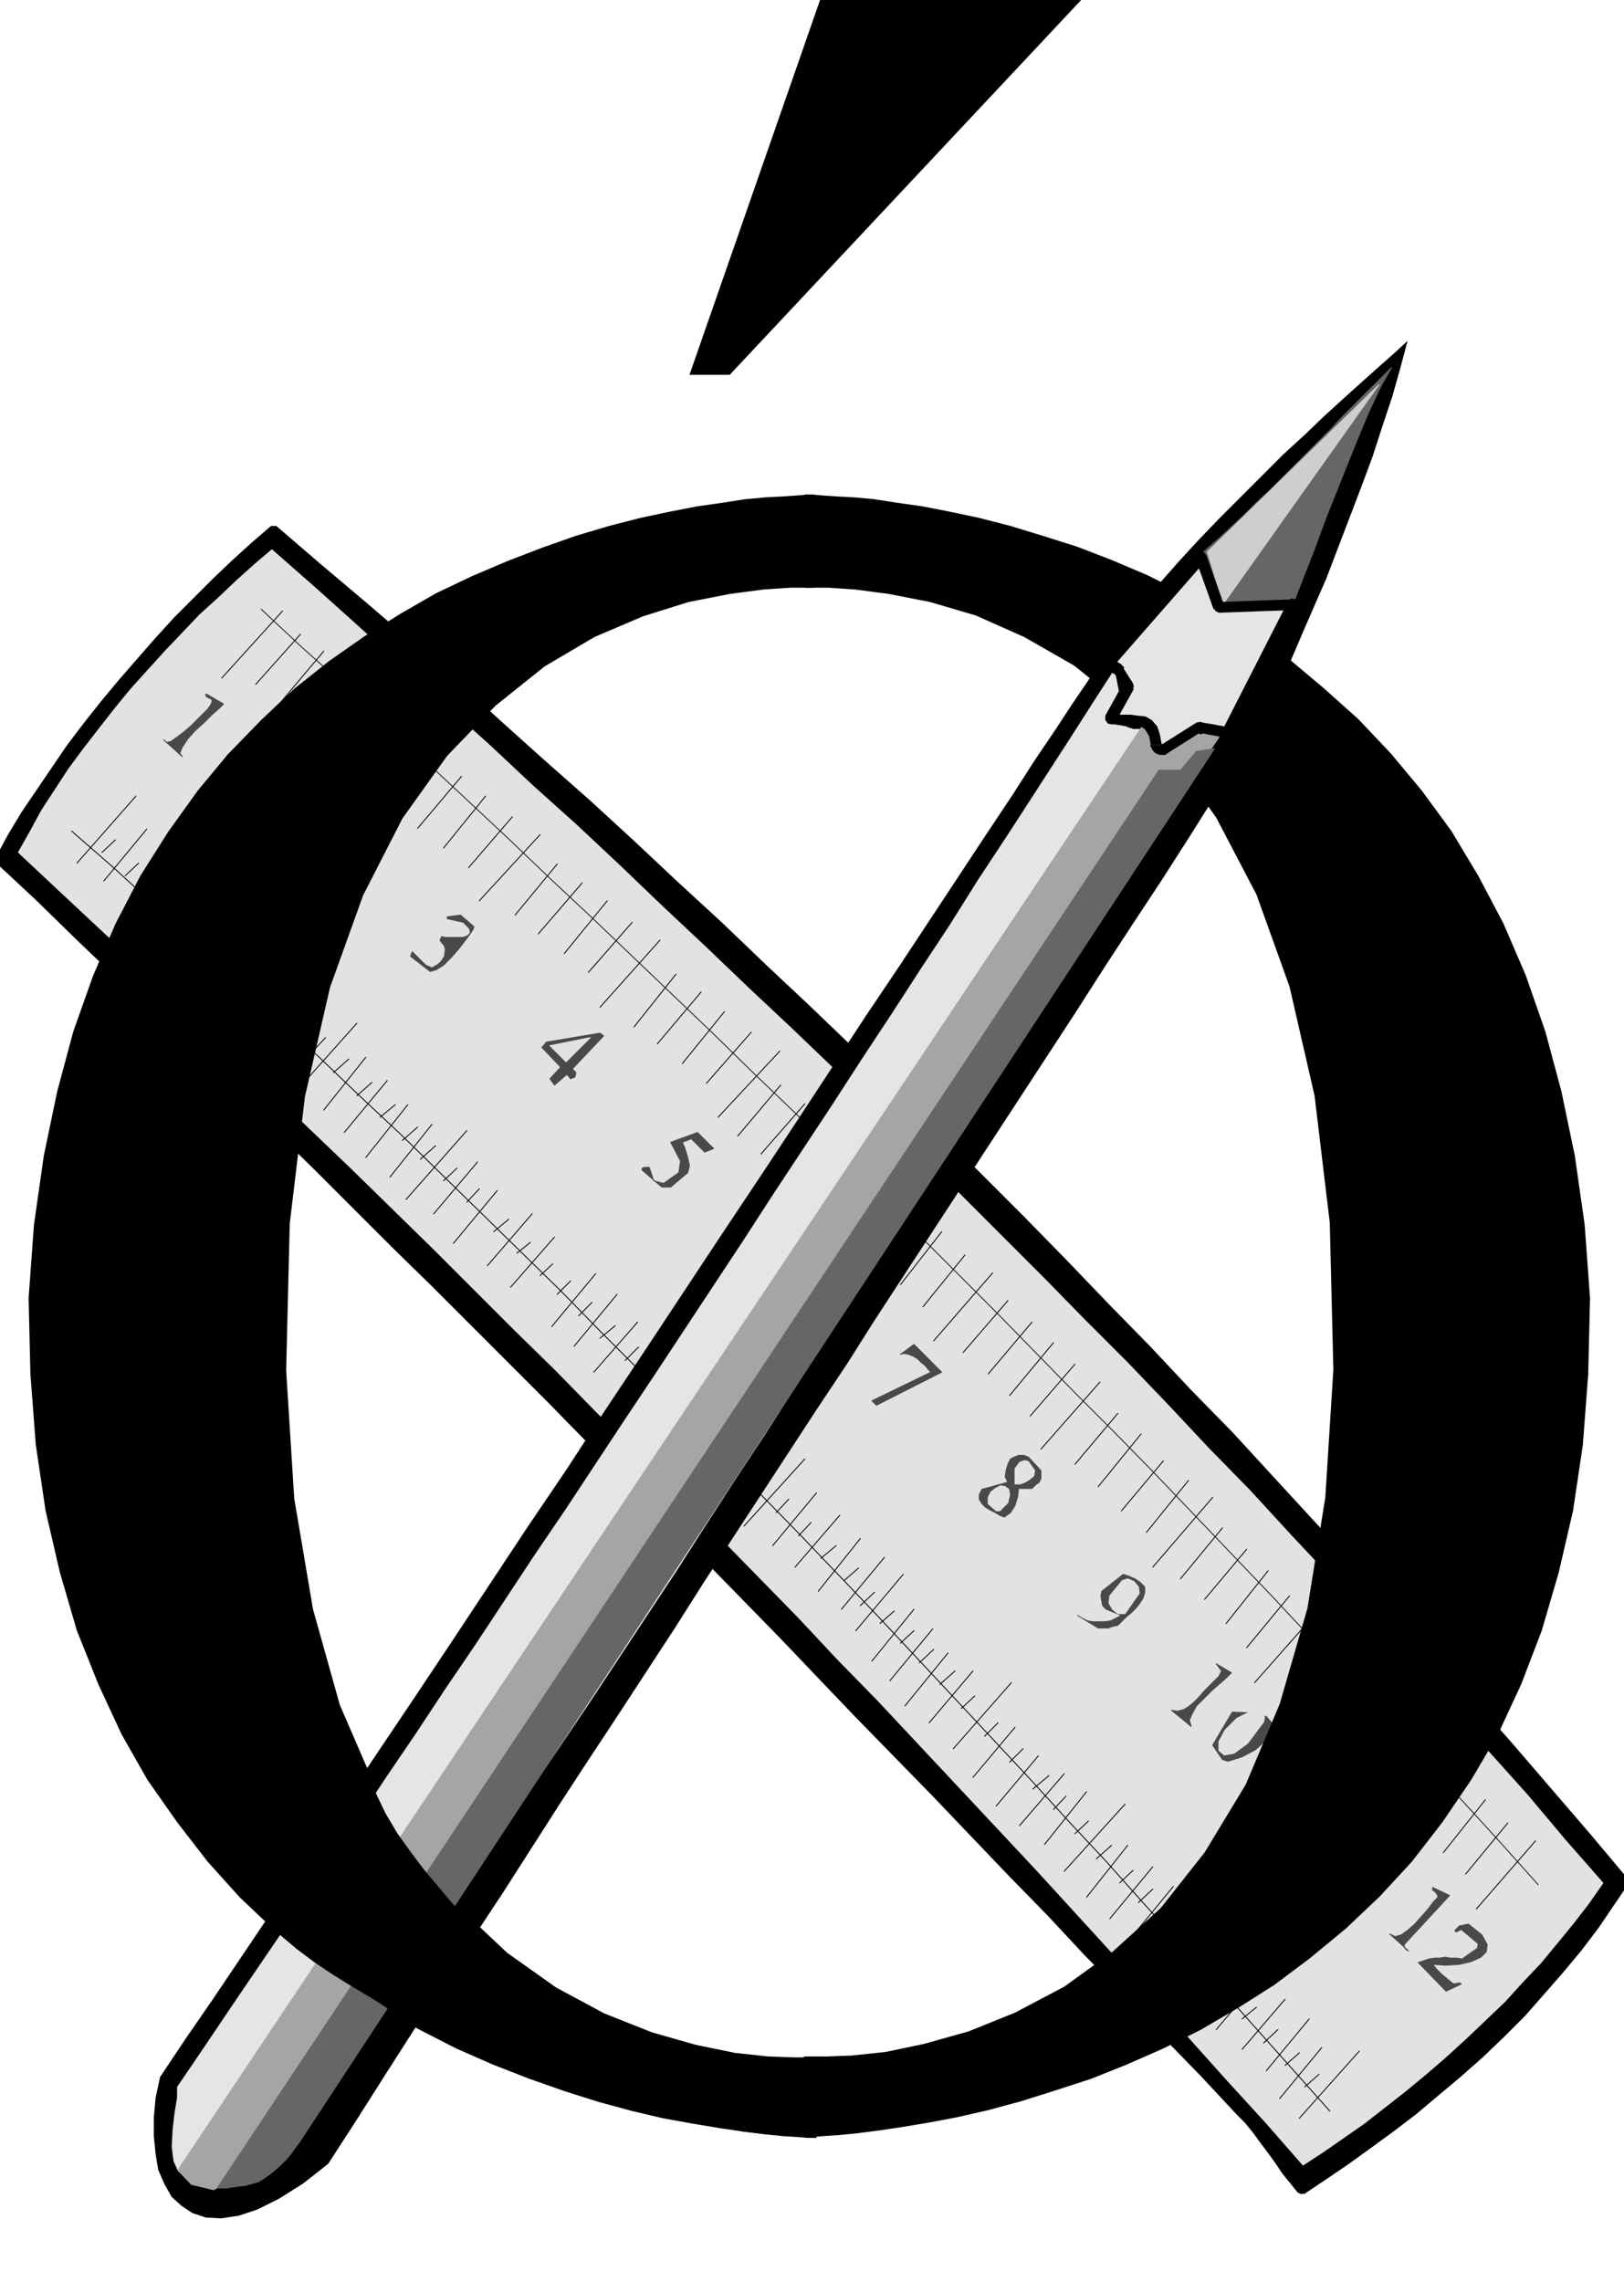
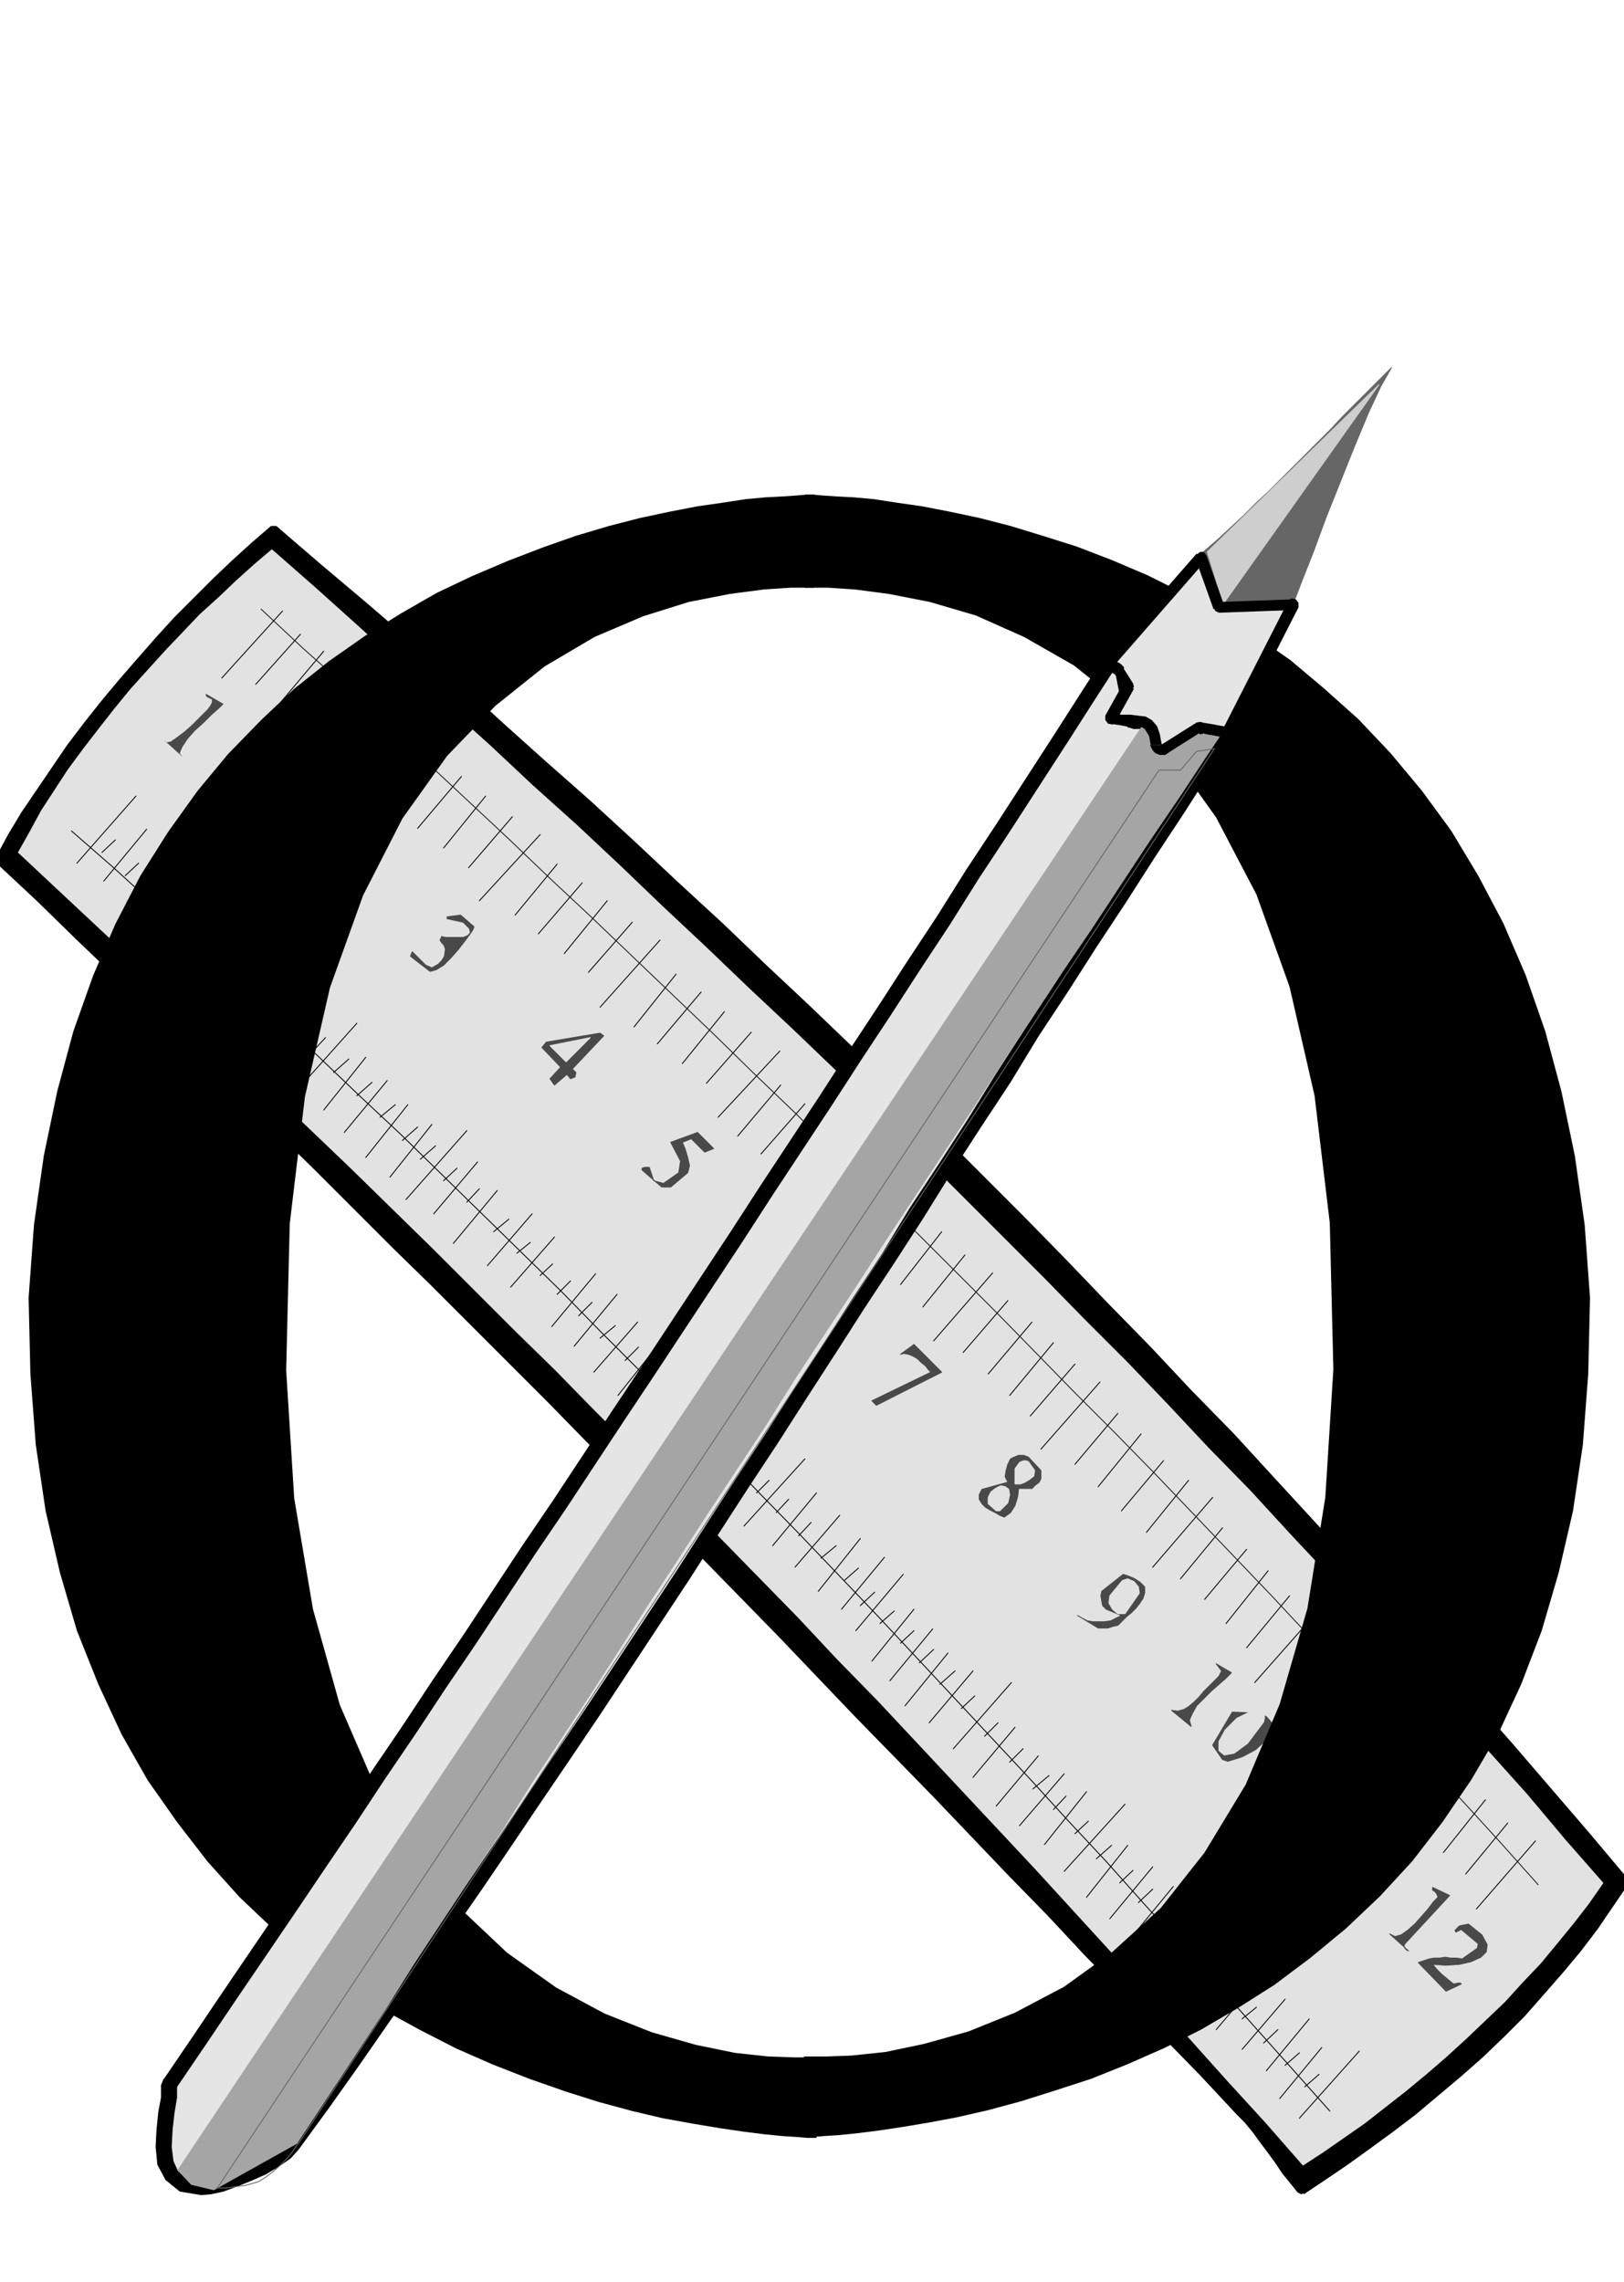
<svg xmlns="http://www.w3.org/2000/svg" fill-rule="evenodd" height="2.551in" preserveAspectRatio="none" stroke-linecap="round" viewBox="0 0 1816 2551" width="1.816in">
  <style>.pen0{stroke:#000;stroke-width:1;stroke-linejoin:round}.pen1{stroke:none}.brush2{fill:#000}.brush3{fill:#e2e2e2}.brush4{fill:#494949}.pen2,.pen3{stroke:#494949;stroke-width:1;stroke-linejoin:round}.pen3{stroke:#e2e2e2}.brush5{fill:#666}.pen4{stroke:#666;stroke-width:1;stroke-linejoin:round}.brush8{fill:#e5e5e5}</style>
  <path class="pen1 brush2" d="m306 592-21 19-22 20-21 20-22 22-21 21-21 23-21 23-20 23-20 24-19 24-19 25-17 25-17 25-16 25-15 25-14 25 45 42 44 43 45 43 44 42 45 43 44 43 44 43 44 43 44 44 43 43 44 43 44 44 43 43 44 44 43 44 43 43 43 44 44 44 43 44 43 44 42 44 43 45 43 44 43 44 42 44 43 45 43 44 42 45 43 44 42 45 43 44 42 45 9 10 9 11 8 11 9 12 8 11 8 12 9 11 8 10 24-16 25-16 25-18 26-19 25-19 25-21 25-21 24-22 24-23 23-23 22-24 21-24 20-24 19-25 17-25 16-25-42-50-43-50-43-50-44-50-44-50-44-50-45-49-45-49-46-50-45-49-47-48-46-49-47-48-47-49-47-48-47-47-48-48-48-47-48-47-49-47-49-46-48-46-50-46-49-46-49-45-50-45-50-44-49-45-50-44-50-43-51-43-50-43z" />
  <path class="pen1 brush2" fill-rule="nonzero" d="m4 957 1 6 14-24 15-25 15-25 17-25 17-25 19-25 19-24 20-24 20-23 21-22 21-23 21-21 22-22 21-20 22-20 20-19-6-8-22 19-22 20-21 20-22 22-21 21-21 23-21 24-20 23-20 24-19 24-19 25-17 25-17 25-17 25-15 25-14 26 1 6-1-6v4l4 2 3 1 3-3z" />
  <path class="pen1 brush2" fill-rule="nonzero" d="m1391 2356-42-45-43-44-42-45-43-44-42-45-43-44-43-45-42-44-43-44-43-44-43-45-42-44-43-44-43-44-44-44-43-44-43-43-43-44-44-44-43-43-44-44-44-43-43-43-44-44-44-43-44-43-44-43-45-43-44-42-45-43-44-43-45-42-8 8 45 42 44 43 45 43 44 42 45 43 44 43 44 43 44 43 44 44 43 43 44 43 44 44 43 43 44 44 43 44 43 43 43 44 44 44 43 44 43 44 42 44 43 45 43 44 43 44 42 44 43 45 43 44 42 45 43 44 42 45 43 44 42 45zm61 87 7 2-8-10-9-11-8-12-8-11-9-12-8-11-9-11-9-11-8 8 9 9 9 11 8 11 9 12 8 11 8 12 9 11 8 10 7 2-7-2 4 2 3-1 2-3-1-4z" />
  <path class="pen1 brush2" fill-rule="nonzero" d="m1812 2106-1-6-15 25-17 25-19 25-20 24-21 24-22 23-23 23-24 23-23 22-25 21-25 21-25 19-26 19-25 18-25 15-24 16 6 10 24-16 25-17 25-18 26-19 25-19 25-21 25-21 25-22 24-23 23-23 22-25 21-24 20-24 19-25 17-25 17-25-1-6 1 6 1-4-3-4h-4l-4 2z" />
  <path class="pen1 brush2" fill-rule="nonzero" d="M309 596h-6l50 43 51 43 50 43 49 44 49 45 51 44 49 45 49 45 49 46 50 46 48 46 49 46 49 47 48 47 48 47 48 48 47 47 47 48 47 49 47 48 46 49 47 48 45 49 46 50 45 49 45 49 44 49 44 50 44 50 43 50 43 50 42 50 8-6-42-50-43-50-43-50-44-50-44-50-44-51-45-49-45-49-46-50-45-49-47-48-46-49-47-48-47-49-47-48-47-47-48-48-48-47-48-47-49-47-49-46-48-46-50-46-49-46-49-45-51-45-49-44-49-45-51-44-50-43-51-43-50-43h-6z" />
  <path class="pen1 brush3" d="m20 953 47 44 46 43 47 44 47 44 46 45 46 44 47 45 46 44 46 45 46 45 46 46 45 45 46 45 45 46 46 46 45 46 45 46 45 46 45 46 44 47 45 46 44 47 44 47 44 47 44 47 43 47 43 47 44 48 42 47 43 48 43 47 42 48 23-15 23-16 23-16 23-18 23-18 23-19 22-19 23-21 21-20 22-21 20-22 20-21 19-23 18-22 17-22 16-23-43-49-42-50-44-49-43-48-44-49-45-49-44-48-45-48-45-49-46-47-45-48-46-48-47-47-46-47-47-47-47-47-47-47-47-46-47-47-48-46-48-45-48-46-48-45-48-46-48-45-49-44-48-45-49-44-49-44-48-44-49-44-49-43-20 17-20 18-20 19-21 19-19 20-20 21-19 21-19 21-18 22-18 23-17 22-17 23-15 23-15 23-13 24-13 23z" />
  <path class="pen1 brush4" d="m231 776 19 11-5 5-8 7-9 9-10 9-8 9-6 9-3 7 3 4-21-19 3 3 5-1 7-5 8-6 8-7 7-7 6-6 3-3 2-2 3-4 2-4v-3l-6-3-1-2v-1h1z" />
-   <path class="pen2" fill="none" d="m231 776 19 11h0l-5 5-8 7-9 9-10 9-8 9-6 9-3 7 3 4-21-19h0l3 3 5-1 7-5 8-6 8-7 7-7 6-6 3-3h0l2-2 3-4 2-4v-3l-6-3h0l-1-2v-1h1" />
  <path class="pen1 brush4" d="m500 1025 15-2 15 13-1 3-4 6-6 8-7 9-8 9-8 8-8 5-7 2-22-17 2-5 7 7 8 8 7 3 7-4 4-4 3-5 1-8-1-3-1-2-2-2-2-3 2-4 4 1h20l5-2 3-3-1-5-7-7-18-4v-2z" />
  <path class="pen2" fill="none" d="m500 1025 15-2 15 13h0l-1 3-4 6-6 8-7 9-8 9-8 8-8 5-7 2-22-17h0l2-5 7 7 8 8 7 3h0l7-4 4-4 3-5 1-8h0l-1-3-1-2-2-2-2-3 2-4h0l4 1h20l5-2 3-3-1-5-7-7-18-4v-2" />
  <path class="pen1 brush4" d="m634 1201-14 12-5-7 12-13-21-22 5-6 60-10 4 3-35 37 4 4-1 5-5 2-4-5z" />
  <path class="pen2" fill="none" d="m634 1201-14 12-5-7 12-13-21-22 5-6 60-10 4 3-35 37h0l4 4-1 5-5 2-4-5" />
  <path class="pen1 brush3" d="m633 1187 27-27-45 9 18 18z" />
  <path class="pen3" fill="none" d="m633 1187 27-27-45 9 18 18" />
  <path class="pen1 brush4" d="m798 1284-10 4-15-15-10 4 3 7 3 10 2 9-2 8-19 16h-10l-22-19v-2l3-1h5l5 15 11 3 17-12 2-13-11-21 30-11 18 18z" />
  <path class="pen2" fill="none" d="m798 1284-10 4-15-15-10 4h0l3 7 3 10 2 9-2 8-19 16h-10l-22-19h0v-2l3-1h5l5 15 11 3 17-12 2-13-11-21 30-11 18 18" />
  <path class="pen1 brush4" d="m1022 1503 31 31-73 37-5-5 66-32-3-3-3-4-5-4-4-4-5-3-5-2-5-1-4 1 15-11z" />
  <path class="pen2" fill="none" d="m1022 1503 31 31-73 37-5-5 66-32h0l-3-3-3-4-5-4-4-4-5-3-5-2-5-1-4 1 15-11" />
  <path class="pen1 brush4" d="m1127 1657-3-6 1-7 2-7 3-6 4-2 5-2h6l5 2 14 15v9l-2 4-4 3-4 4h-15l-1 9-3 10-5 8-7 5-5-2-5-3-6-3-5-3-4-4-3-5v-5l3-6 29-8z" />
  <path class="pen2" fill="none" d="M1127 1657h0l-3-6 1-7 2-7 3-6h0l4-2 5-2h6l5 2 14 15h0v9l-2 4-4 3-4 4h-15 0l-1 9-3 10-5 8-7 5h0l-5-2-5-3-6-3-5-3-4-4-3-5v-5l3-6 29-8" />
  <path class="pen1 brush3" d="M1135 1659h6l5-2 5-3 5-4 1-6-7-10-3-1h-2l-3 1-2 1-5 7v17z" />
  <path class="pen3" fill="none" d="M1135 1659h6l5-2 5-3 5-4 1-6-7-10h0l-3-1h-2l-3 1-2 1-5 7v17" />
  <path class="pen1 brush3" d="m1105 1681 9 8h4l9-9 2-9-1-6-4-3-5-1-6 3-5 4-3 6v7z" />
  <path class="pen3" fill="none" d="m1105 1681 9 8h4l9-9h0l2-9-1-6-4-3-5-1-6 3-5 4-3 6v7" />
  <path class="pen1 brush4" d="m1205 1806 5 3 6 3 6 1h13l7-1 6-3 6-3-17-7-4-4-1-5-1-6 1-5 24-19 6 2 7 3 6 4 5 5v7l-2 6-4 6-4 5-5 5-5 4-5 5-5 5-5 1-6 2h-11l-23-14z" />
  <path class="pen2" fill="none" d="M1205 1806h0l5 3 6 3 6 1h13l7-1 6-3 6-3-17-7h0l-4-4-1-5-1-6 1-5 24-19h0l6 2 7 3 6 4 5 5h0v7l-2 6-4 6-4 5-5 5-5 4-5 5-5 5h0l-5 1-6 2h-11l-23-14" />
  <path class="pen1 brush3" d="m1258 1804 16-23-1-7-5-6-7-3-6 2-14 17-1 8 4 7 6 5h8z" />
  <path class="pen3" fill="none" d="m1258 1804 16-23h0l-1-7-5-6-7-3-6 2-14 17h0l-1 8 4 7 6 5h8" />
  <path class="pen1 brush4" d="m1360 1860 17 10-6 6-8 7-8 7-9 9-8 8-5 9-3 7 2 7-22-18 7 1 7-2 5-3 6-5 6-6 5-6 6-6 6-6 2-2 3-3 2-4 1-2-6-8z" />
  <path class="pen2" fill="none" d="m1360 1860 17 10h0l-6 6-8 7-8 7-9 9-8 8-5 9-3 7 2 7-22-18h0l7 1 7-2 5-3 6-5 6-6 5-6 6-6 6-6h0l2-2 3-3 2-4 1-2-6-8" />
  <path class="pen1 brush4" d="m1373 1969-6-2-11-16 22-37 24 1 14 4 7 8-1 9-7 10-11 10-15 8-16 5z" />
  <path class="pen2" fill="none" d="m1373 1969-6-2-11-16 22-37h0l24 1 14 4 7 8-1 9-7 10-11 10-15 8-16 5" />
  <path class="pen1 brush3" d="m1405 1910-22 11-13 13-7 13v10l6 5 11-2 15-11 18-24 1-5-1-6-3-4h-5z" />
  <path class="pen3" fill="none" d="M1405 1910h0l-22 11-13 13-7 13v10l6 5 11-2 15-11 18-24h0l1-5-1-6-3-4h-5" />
  <path class="pen1 brush4" d="m1602 2110 19 9-50 54-1 2 1 3 2 2 2 1-21-19 6 3 7-2 7-5 8-7 8-9 7-8 6-8 5-5-1-3-2-3-3-2v-3z" />
  <path class="pen2" fill="none" d="m1602 2110 19 9-50 54h0l-1 2 1 3 2 2 2 1-21-19h0l6 3 7-2 7-5 8-7 8-9 7-8 6-8 5-5h0l-1-3-2-3-3-2v-3" />
  <path class="pen0" fill="none" d="M1487 2360h0l-41-46-42-47-41-46-42-47-42-46-42-47-43-46-42-46-43-46-43-46-43-46-43-46-43-45-44-46-44-45-44-46-44-45-44-44-45-45-44-45-45-44-45-44-45-44-45-44-46-43-45-43-46-43-46-43-46-42-46-42-46-42-47-41m1373 1439 67-75m-89 53 47-57m-62 26 48-58m-75 34 48-56m-77 34 49-58m-80 39 67-75m-88 43 69-75m-88 49 49-56m-73 30 47-57m-71 36 48-58m-74 34 46-58m-71 29 68-75m-90 45 47-59m-75 38 50-58m-76 36 47-56m-73 24 47-56m-69 24 65-74m-92 45 49-58m-76 39 48-59m-65 31 48-58m-68 36 47-58m-65 24 53-63m-69 39 48-58m-74 38 47-59m-73 32 50-58m-75 34 49-59m-81 37 68-75m-90 47 48-56m-74 35 47-59m-71 35 47-58m-72 32 49-58m-93 11 47-59m-74 33 49-56m-71 27 48-58m-73 36 49-59m-95 15 49-56m-75 32 50-58m-88 33 49-59m-71 26 49-58m-80 42 68-77m-86 52 47-59m-74 37 47-59m-71 31 48-58m-71 33 47-59m-77 37 67-75m-85 43 48-57m-76 32 48-58m-75 31 47-59m-65 31 47-58m-79 38 67-75m-83 43 50-59m-75 37 49-56m-75 32 48-56m-74 32 48-58m-78 38 66-75m-23 49-15 14m41 12-15 14m41 9-15 15m40 11-16 15m41 11-16 15m42 11-16 14m41 11-15 15m41 10-16 14m42 10-17 15m47 5-14 15m40 9-17 15m43 11-17 15m43 10-17 14m42 11-17 15m37 6-17 15m41 10-15 14m40 9-14 15m47 19-17 14m41 12-15 12m40 12-14 13m34 6-15 15m39 9-15 15m41 11-17 14m43 10-15 15m41 11-16 15m34 4-16 15m38 9-17 14m44 12-17 15m44 11-16 15m42 13-14 14m36 7-14 15m39 11-14 15m42 11-17 14m42 11-16 14m34 13-16 15m38 6-16 14m38 8-15 14m37 7-16 15m40 9-17 15m39 13-15 14m41 16-15 15m43 14-15 15m44 15-18 15m37 8-14 15m39 13-15 14m41 13-17 15m41 13-15 14m37 7-16 15m39 13-14 15m36 9-16 14m40 12-16 15m40 11-16 15m39 13-16 13m40 12-16 15m40 11-16 14m38 10-16 14M316 683l-68 75m88-49-50 56m76-37-48 57m76-34-49 57m77-35-48 56m78-36-65 75m85-45-67 76m88-52-47 58m74-37-49 58m76-36-47 58m77-35-49 57m80-37-68 74m87-41-47 57m75-36-49 57m77-37-48 59m76-35-49 56m80-36-67 75m85-37-47 59m75-39-49 58m75-36-47 58m77-35-50 57m82-36-69 74m70-36-48 57m75-36-49 56m73-32-50 60m76-36-48 59m86-44-68 77m82-43-47 59m75-37-48 60m71-36-46 59m72-33-47 58m78-38-66 76m83-45-50 58m77-34-49 58m73-35-49 59m73-35-50 58m78-38-66 75m86-40-48 57m74-34-48 59m73-29-47 56m75-34-47 58m74-39-67 78m78-44-47 57m74-33-47 56m71-32-47 59m71-31-48 58m77-38-68 77m86-45-47 58m75-34-48 60m77-30-50 56m66-30-47 58m80-37-67 73m82-40-50 54m76-35-50 58m75-35-47 59" />
  <path class="pen1 brush5" d="M366 976h-5l-4-2-5-2-4-4-4-4-4-3-3-4-3-4h22l7-1 8-1 7-1 6-3 7-4 6-16-6-14-14-6-19 5 5-1 6 1 6 1 6 3 5 13-5 8-6 5-8 4-9 2-10 1-10 1h-17l30 33 15-7z" />
  <path class="pen4" fill="none" d="M366 976h0-5l-4-2-5-2-4-4-4-4-4-3-3-4-3-4h22l7-1 8-1 7-1 6-3 7-4 6-16-6-14-14-6-19 5h0l5-1 6 1 6 1 6 3 5 13h0l-5 8-6 5-8 4-9 2-10 1-10 1h-17l30 33 15-7" />
  <path class="pen1 brush4" d="m1634 2218-17 8-31-32 6-2 6-2 6-1h6l6-1 6 1h7l6 1 17-12 1-5-19-16-6 3-1-2 5-5 10-2 15 12 6 11-1 8-6 6-11 5-13 3-15 1-15-1 5 6 5 5 6 5 6 5 2 1 4-1h3l1 1z" />
  <path class="pen2" fill="none" d="m1634 2218-17 8-31-32h0l6-2 6-2 6-1h6l6-1 6 1h7l6 1 17-12 1-5-19-16h0l-6 3-1-2 5-5 10-2h0l15 12 6 11-1 8-6 6-11 5-13 3-15 1-15-1h0l5 6 5 5 6 5 6 5h0l2 1 4-1h3l1 1" />
  <path fill="none" style="stroke:#191919;stroke-width:1;stroke-linejoin:round" d="M292 681h0l46 43 47 42 46 43 46 43 46 43 46 43 46 44 46 43 46 44 45 43 46 44 45 44 46 44 45 45 45 44 45 44 45 45 45 45 44 45 44 45 45 45 44 45 44 46 43 45 44 46 43 46 43 46 43 46 42 46 43 46 42 46 42 47" />
  <path class="pen0" fill="none" d="m1686 2038-47 57m78-37-66 76" />
  <path class="pen1 brush4" d="m882 1444-1 7 6-1 9-4 5-3 8-16-6-14-14-7 21-7 25 8-5-5-6-4-7-3-7-2h-14l-7 2-7 3-2 9 3 3 6 1 7 2 3 13-17 18z" />
  <path class="pen2" fill="none" d="M882 1444h0l-1 7 6-1 9-4 5-3 8-16-6-14-14-7 21-7 25 8h0l-5-5-6-4-7-3-7-2h-14l-7 2-7 3h0l-2 9 3 3 6 1 7 2 3 13-17 18" />
  <path class="pen1 brush4" d="m882 1411 2-5-4-5-5-2-2 5-13 23 6 18 3 2 3 2 3 1 3 1 3-1 1-1 1-3-1-2-5-3-5-3-4-3-1-4 15-20z" />
  <path class="pen2" fill="none" d="M882 1411h0l2-5-4-5-5-2-2 5-13 23 6 18h0l3 2 3 2 3 1 3 1h0l3-1 1-1 1-3-1-2h0l-5-3-5-3-4-3-1-4 15-20" />
  <path class="pen1 brush4" d="M1485 2069v18l4-2 2-3h-2l48-52-21-7 3 1 2 3 1 4-1 3-35 35h-1z" />
  <path class="pen2" fill="none" d="M1485 2069v14h0v4l4-2 2-3h-2l48-52-21-7h0l3 1 2 3 1 4-1 3-35 35h-1" />
  <path class="pen1 brush4" d="M1485 1988v19l15-13-2-1-5-2-5-2-3-1z" />
  <path class="pen2" fill="none" d="M1485 1988v19l15-13h0l-2-1-5-2-5-2-3-1" />
  <path class="pen1 brush4" d="M1485 2007v-19 3l-1 3-1 3-41 37-6-4 20 22-4-7 33-38z" />
  <path class="pen2" fill="none" d="M1485 2007v-19h0v3l-1 3-1 3-41 37-6-4 20 22-4-7 33-38" />
  <path class="pen1 brush4" d="M1485 2083v-14l-6 3-7-5 13 16z" />
  <path class="pen2" fill="none" d="M1485 2083v-14l-6 3-7-5 13 16" />
  <path class="pen1 brush2" d="M899 2299h25l28-1 38-4 43-9 50-14 52-21 55-29 54-39 54-49 49-62 46-76 38-90 31-107 20-124 9-143-4-164-17-142-28-122-37-103-45-86-50-70-54-56-55-44-56-32-54-24-51-15-46-9-38-5-30-2h-26V553h9l12 1 15 1 19 1 22 2 26 4 28 4 31 6 33 7 35 9 36 11 38 12 39 15 40 17 40 20 40 22 40 25 40 28 38 32 38 34 36 38 35 42 33 45 30 50 28 53 25 58 22 63 18 67 15 72 11 77 6 82-2 85-6 79-11 74-16 69-19 65-23 60-26 56-30 51-32 47-34 44-36 39-38 36-40 33-40 30-41 26-41 24-42 21-41 18-40 16-40 13-38 12-37 10-35 8-32 6-30 5-27 4-24 3-20 2-16 1-12 1h-10v-90z" />
  <path class="pen1 brush2" d="M913 2300h-25l-29-1-37-4-44-9-49-14-53-21-54-29-55-39-53-50-50-62-45-75-39-90-30-107-21-124-9-143 4-164 17-142 28-122 37-103 44-86 50-70 54-56 55-44 56-33 54-23 51-16 46-9 38-5 30-2h26l1-104h-9l-12 1-15 1-19 1-22 2-26 4-28 4-31 6-33 7-35 9-37 11-37 13-39 15-40 17-40 19-40 23-40 25-40 28-39 31-37 35-37 38-34 41-33 46-31 49-28 54-25 58-22 62-18 67-15 72-11 77-6 82 2 85 6 79 11 74 16 69 19 65 24 60 26 56 29 51 33 47 34 44 36 40 38 36 40 33 40 29 41 27 42 23 41 21 41 18 41 16 40 14 38 12 37 10 34 8 33 6 30 5 27 4 24 3 20 2 16 1 12 1h10v-90z" />
-   <path class="pen1 brush2" d="m367 2419-28 22-27 17-24 12-21 7-20 3-17-1-15-5-12-8-11-10-8-14-7-16-3-18-2-20v-21l2-22 5-23 28-42 31-45 33-49 35-52 37-55 38-58 40-60 41-61 42-63 43-65 43-65 44-65 43-66 44-66 43-65 43-65 42-63 41-62 40-61 38-58 37-55 35-53 33-50 31-47 28-42 25-39 23-34 19-29 17-25 12-19 9-13 5-7 16-22 18-23 19-24 22-25 22-24 24-25 24-24 24-24 24-24 24-22 23-22 22-20 20-18 19-17 17-15 14-13-8 30-9 32-11 33-11 34-13 35-13 34-13 34-13 34-14 32-13 30-12 28-12 26-11 23-10 20-8 15-7 12-33 50-32 51-32 50-33 50-32 49-32 50-32 49-32 49-32 49-32 49-32 49-32 49-32 49-31 49-32 48-32 49-32 49-32 49-32 49-31 49-32 49-32 49-33 50-32 49-32 50-32 50-33 50-32 50-33 51-32 50-33 52-33 51z" />
  <path class="pen1 brush5" d="m1446 675 10-26 13-33 14-38 16-40 16-40 15-36 14-30 12-21-14 14-13 13-14 14-14 14-13 14-14 14-14 14-13 13-14 14-14 14-14 13-14 14-14 13-14 13-15 13-14 13 11 87 101-40z" />
  <path class="pen4" fill="none" d="M1446 675h0l10-26 13-33 14-38 16-40 16-40 15-36 14-30 12-21h0l-14 14-13 13-14 14-14 14-13 14-14 14-14 14-13 13-14 14-14 14-14 13-14 14-14 13-14 13-15 13-14 13 11 87 101-40" />
  <path class="pen1" style="fill:#cecece" d="m1368 675 174-245-192 187 18 58z" />
  <path fill="none" style="stroke:#cecece;stroke-width:1;stroke-linejoin:round" d="m1368 675 174-245-192 187 18 58" />
  <path class="pen1 brush8" d="m1382 804-33 50-32 50-33 50-32 50-33 50-32 50-33 50-32 51-32 50-33 51-32 50-32 51-33 50-32 50-33 51-32 50-33 50-33 51-32 50-33 50-33 50-33 50-33 49-34 50-33 49-34 50-34 49-33 49-35 48-34 49-34 48-35 48-8 8-12 9-14 8-15 7-15 6-15 5-13 3-10 1-21-3-12-10-7-14-2-18 1-19 2-19 3-17v-14l34-50 33-49 34-50 34-50 33-49 34-50 33-50 34-50 33-50 34-50 33-50 33-50 34-50 33-50 33-50 34-51 33-50 33-50 33-50 33-51 33-50 33-50 33-51 33-50 33-51 33-50 32-51 33-50 33-51 33-51 32-50 33-51 16 81 115-2z" />
  <path class="pen1 brush2" fill-rule="nonzero" d="m334 2403 35-48 34-48 34-49 35-48 33-49 34-49 34-50 33-49 34-50 33-49 33-50 33-50 33-50 32-50 33-51 33-50 32-50 33-51 32-50 33-50 33-51 31-50 33-51 33-50 31-51 33-50 32-50 33-50 32-50 33-50 32-50 33-50-14-10-33 50-32 50-33 50-32 50-33 50-32 50-33 50-33 51-31 50-33 51-33 50-31 51-33 50-32 50-33 51-32 50-33 50-33 51-32 50-33 50-33 50-33 50-33 49-34 50-33 49-34 50-34 49-33 49-35 48-34 49-34 48-35 48z" />
  <path class="pen1 brush2" fill-rule="nonzero" d="m225 2454 11-1 14-3 16-6 15-6 16-7 15-9 13-9 9-10-14-10-7 6-11 9-13 7-14 7-15 6-14 4-12 3-9 1zm-43-128-2 5v14l-3 16-2 20-1 19 2 20 9 17 16 13 24 4v-18l-18-2-8-7-5-11-2-16 1-19 2-18 3-18v-14l-2 5 2-5-3-7-6-2-6 2-3 7z" />
  <path class="pen1 brush2" fill-rule="nonzero" d="m1260 724-16-4-33 51-32 50-33 51-33 51-33 50-32 51-33 50-33 51-33 50-33 51-33 50-33 50-33 51-33 50-33 50-33 50-34 51-33 50-33 50-34 50-33 50-33 50-34 50-33 50-34 50-33 50-34 50-33 49-34 50-34 50-33 49-34 50 14 10 34-50 33-49 34-50 34-50 33-49 34-50 33-50 34-50 33-50 34-50 33-50 33-50 34-50 33-50 33-50 34-51 33-50 33-50 33-50 33-51 33-50 33-50 33-51 33-50 33-51 33-50 32-51 33-50 33-51 33-51 32-50 33-51-16-4 16 4 1-7-3-5-6-2-6 4z" />
  <path class="pen1 brush2" fill-rule="nonzero" d="m1267 797 9 8-16-81-18 2 16 81 9 8-9-8 3 6 7 2 6-3 2-7z" />
  <path class="pen1 brush2" fill-rule="nonzero" d="m1389 809-7-14-115 2v18l115-2-7-14 7 14 7-3 2-6-2-6-7-3z" />
  <path class="pen1" style="fill:#a5a5a5" d="m1387 789-34 50-33 50-34 50-33 50-33 50-34 50-33 50-33 50-33 51-33 50-33 50-33 50-33 51-33 50-33 50-32 51-33 50-33 50-33 51-33 50-32 50-33 51-33 50-33 50-32 51-33 50-33 50-33 50-32 51-33 50-33 50-33 50-93 52-25-6-15-16L1292 790l95-1z" />
  <path fill="none" style="stroke:#a5a5a5;stroke-width:1;stroke-linejoin:round" d="M1387 789h0l-34 50-33 50-34 50-33 50-33 50-34 50-33 50-33 50-33 51-33 50-33 50-33 50-33 51-33 50-33 50-32 51-33 50-33 50-33 51-33 50-32 50-33 51-33 50-33 50-32 51-33 50-33 50-33 50-32 51-33 50-33 50-33 50-93 52-25-6-15-16L1292 790l95-1" />
  <path class="pen1 brush8" d="m1372 821 74-145-83 3-20-56-104 119 11 6 12 19-20 36 12 2 10 1h8l7 1 5 3 4 5 3 7 2 11 1 2 2 2 2 1h3l38-24h7l5 1 6 1 5 1 5 1 3 2 2 1z" />
  <path class="pen1 brush2" fill-rule="nonzero" d="m1446 682-6-9-74 145 12 6 74-145-6-9 6 9v-5l-3-4-5-1-4 4z" />
  <path class="pen1 brush2" fill-rule="nonzero" d="m1357 681 6 4 83-3v-12l-83 3 6 4-6-4-4 2-2 4 2 4 4 2z" />
  <path class="pen1 brush2" fill-rule="nonzero" d="m1348 627-11-2 20 56 12-4-20-56-11-2 11 2-3-4h-4l-4 3-1 5z" />
  <path class="pen1 brush2" fill-rule="nonzero" d="m1242 736 2 10 104-119-10-8-104 119 2 10-2-10-1 5 2 3 5 2 4-2z" />
  <path class="pen1 brush2" fill-rule="nonzero" d="m1255 745-2-3-11-6-6 12 11 6-2-3 2 3h5l4-3 1-5-4-4z" />
  <path class="pen1 brush2" fill-rule="nonzero" d="m1268 770-1-6-12-19-10 6 12 19-1-6 1 6 4 2 4-1 3-3-1-4z" />
  <path class="pen1 brush2" fill-rule="nonzero" d="m1243 797 5 9 20-36-12-6-20 36 5 9-5-9v5l3 4 5 1 4-4z" />
  <path class="pen1 brush2" fill-rule="nonzero" d="m1300 833-1-1-2-11-3-9-6-7-7-4-9-1-8-1h-10l-11-2-2 12 13 2 10 2 8-1 5 1 3 2 2 3 3 5 2 11-1-1z" />
  <path class="pen1 brush2" fill-rule="nonzero" d="m1298 833 1-1h1l-1-1 1 2h-14l3 6 3 3 5 2h6l1-1-1 1 4-3v-5l-3-3-5-1z" />
  <path class="pen1 brush2" fill-rule="nonzero" d="m1337 808-1 1-38 24 6 10 38-24-1 1 1-1 2-4v-4l-4-3-4 1z" />
  <path class="pen1 brush2" fill-rule="nonzero" d="M1366 818h11l-4-4-4-2-6-1-5-1-6-1-6-1-4-1-5 1 4 12 1 1 4-1 4 1 6 1 5 1 4 1 2 2v-2h11-11l4 2 4-1 3-3-1-4z" />
-   <path class="pen1 brush5" d="M1296 861h24l18-21 20-3L334 2396l-1 1-3 4-4 6-6 7-7 7-8 7-8 6-8 5-7 2-7 2-8 1-7 1-7 1h-10L1296 861z" />
  <path class="pen4" fill="none" d="M1296 861h24l18-21 20-3L334 2396h0l-1 1-3 4-4 6-6 7-7 7-8 7-8 6-8 5h0l-7 2-7 2-8 1-7 1-7 1h-10L1296 861" />
-   <path class="pen1 brush2" d="m523 2147-17-19-16-19-16-19-15-20-15-21-13-22-12-25-10-28-113 171 17 18 19 16 20 15 21 14 21 13 22 13 20 13 19 13 68-113zM1209 0H917L771 419h45L1209 0z" />
</svg>